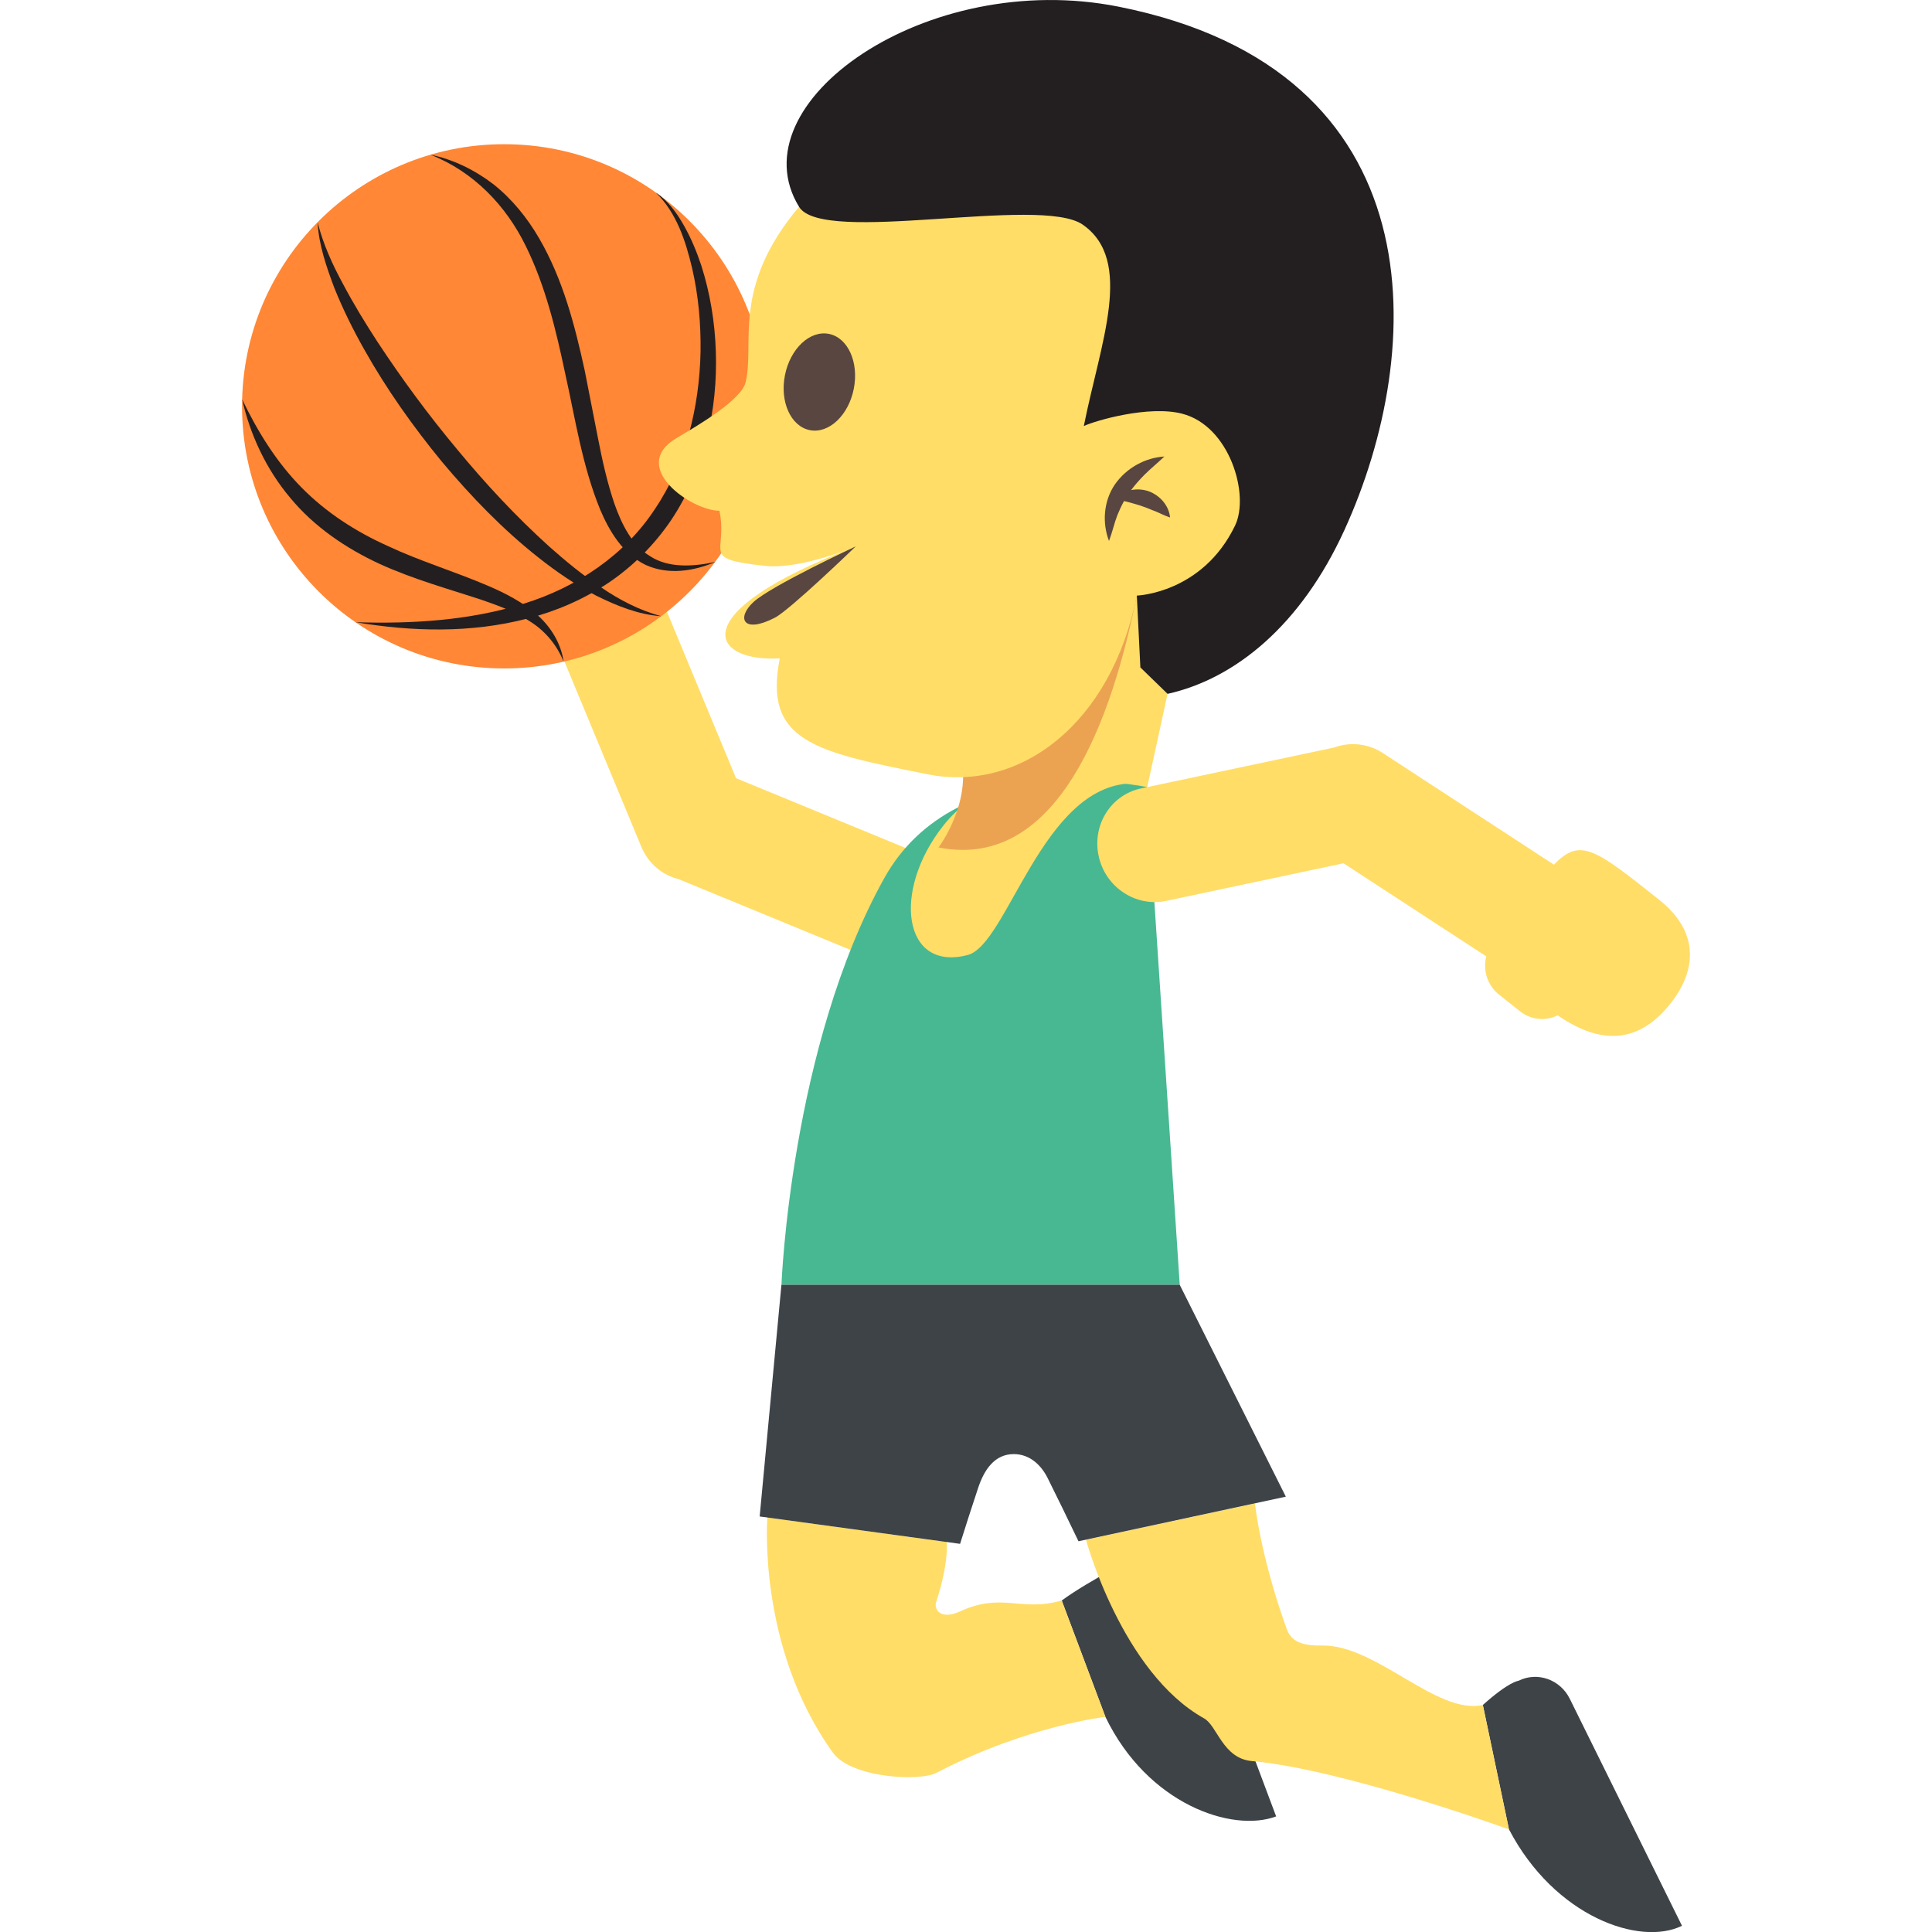
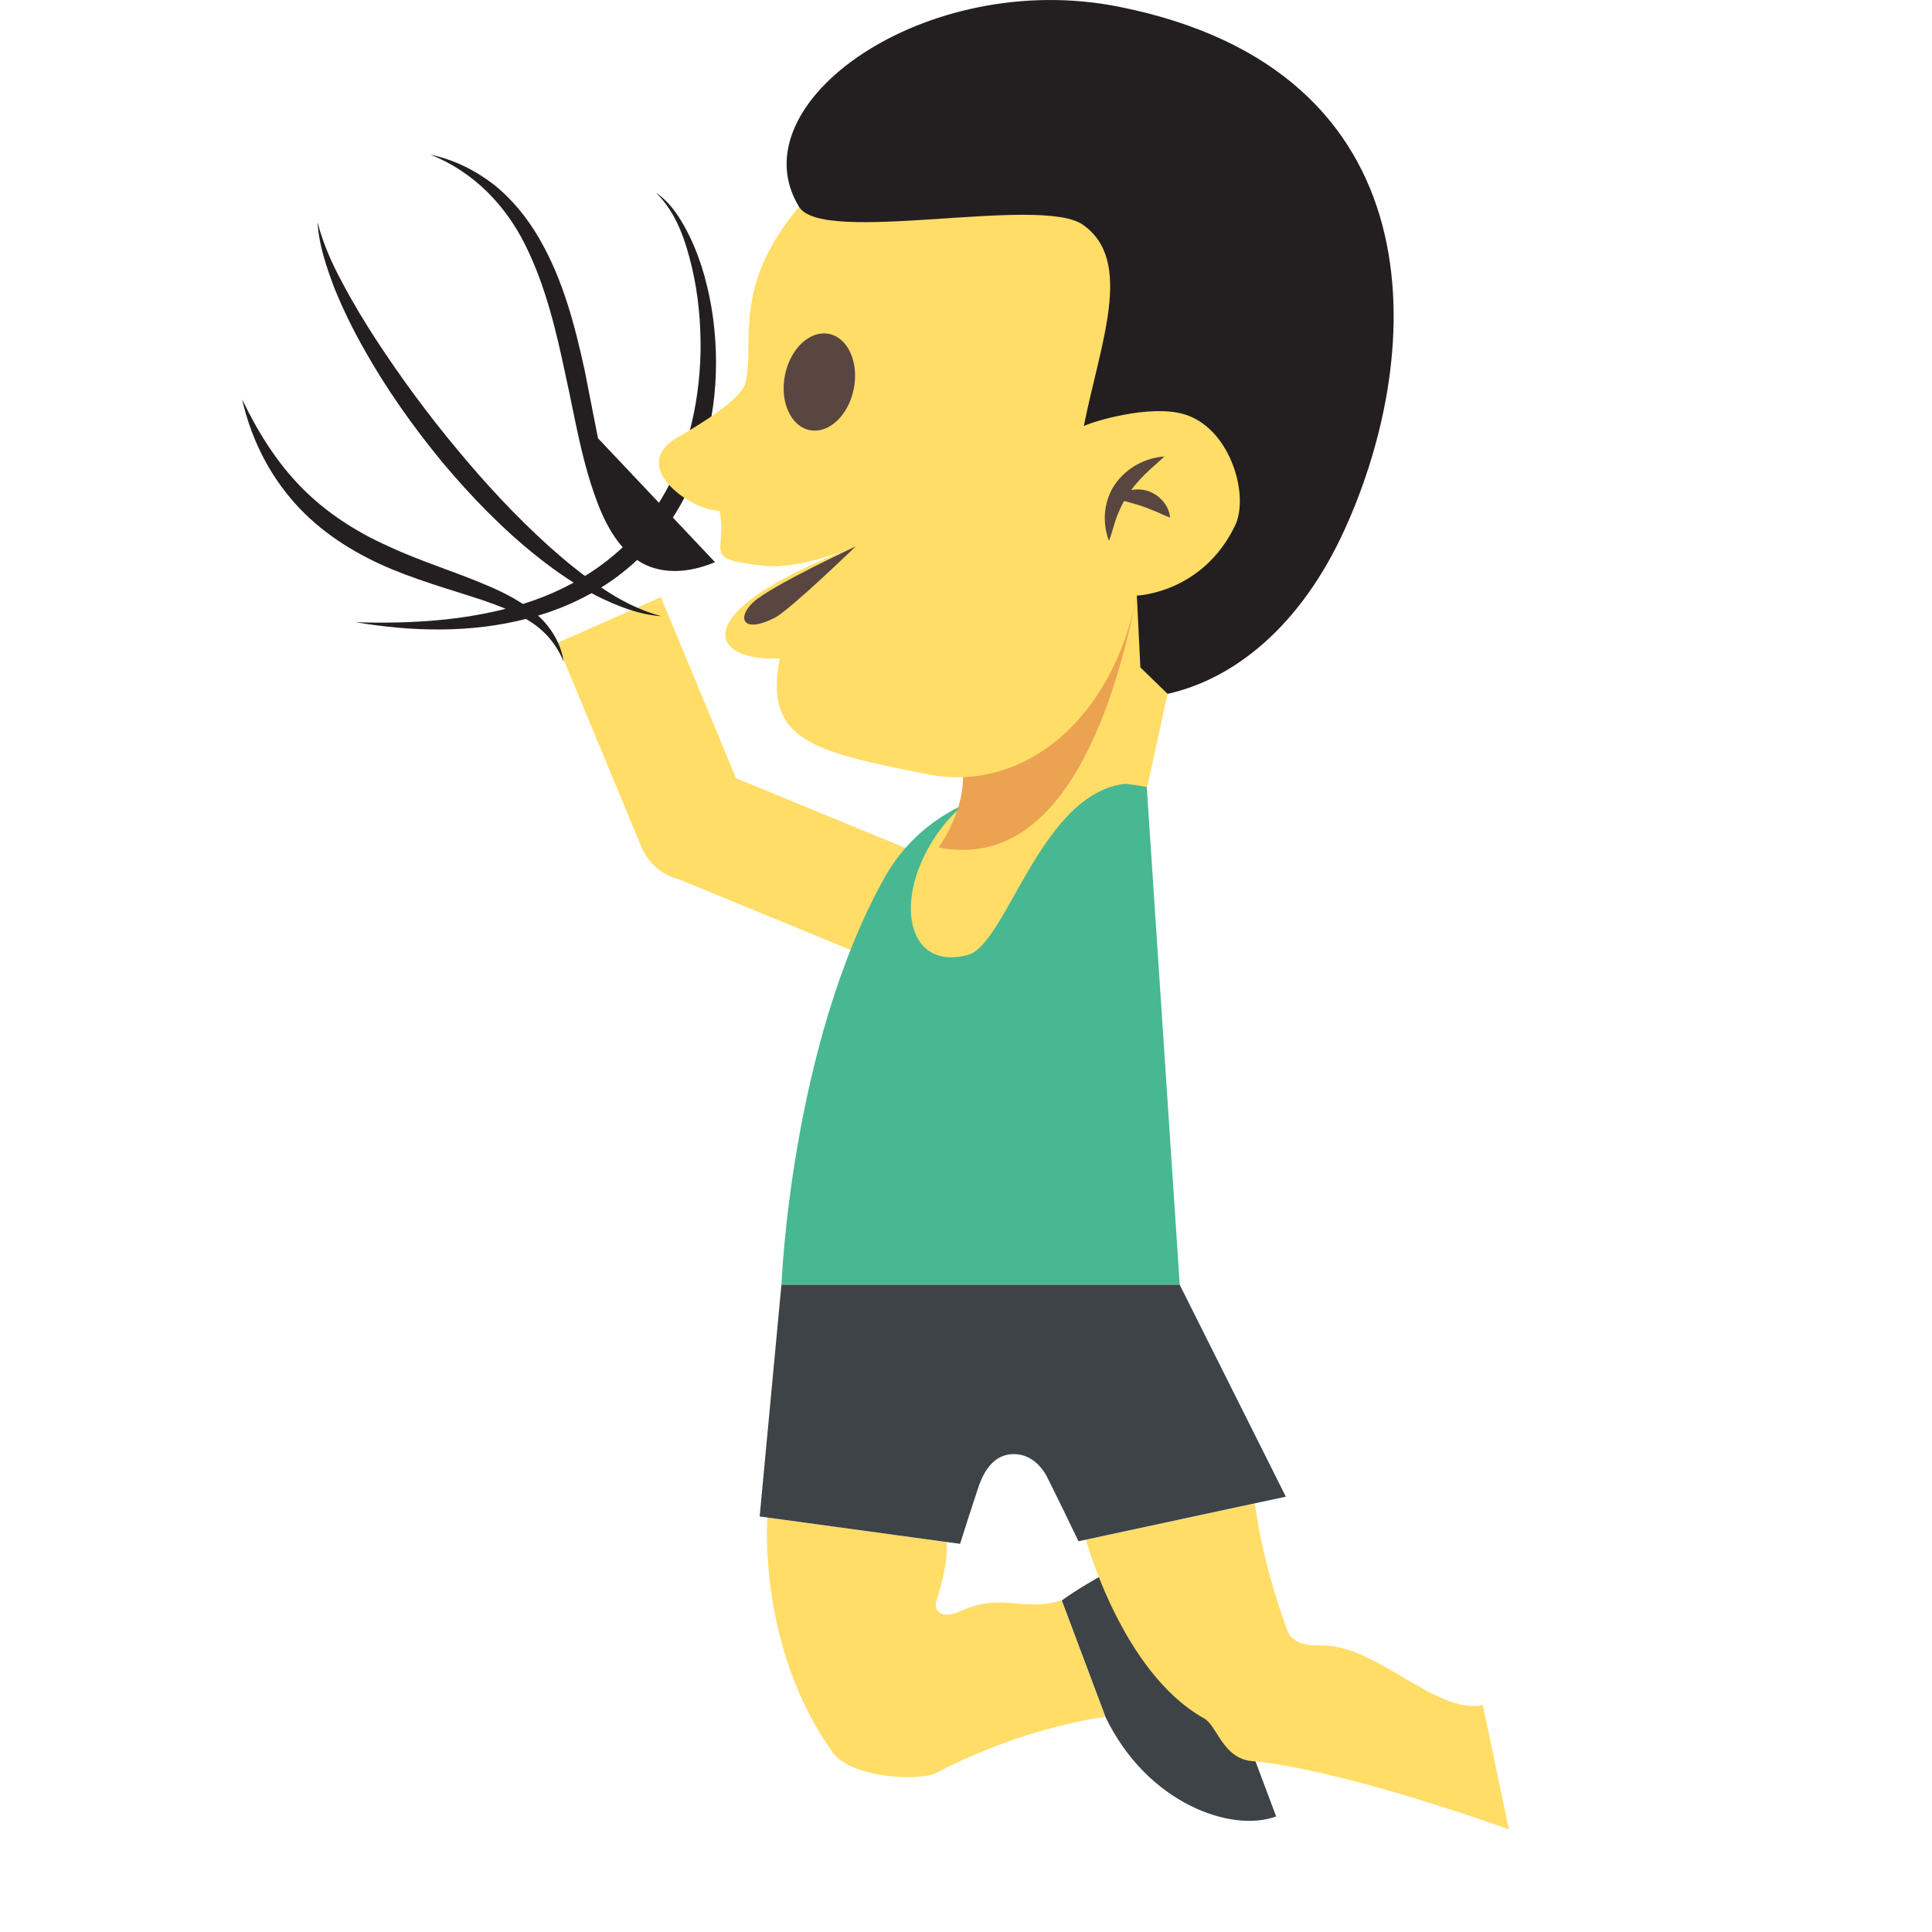
<svg xmlns="http://www.w3.org/2000/svg" viewBox="0 0 64 64" enable-background="new 0 0 64 64">
  <path fill="#ffdd67" d="m29.948 28.07l-5.566-2.291-2.49-5.998-3.447 1.523 2.807 6.764c.154.364.412.651.725.845l-.002.002.02.008c.154.093.32.157.494.203l6.02 2.479c.947.398 2.039-.071 2.438-1.049.398-.974-.051-2.091-.999-2.486" />
-   <circle fill="#ff8736" cx="16.701" cy="13.46" r="8.683" />
  <g fill="#231f20">
    <path d="m10.521 7.364c.184.726.492 1.401.846 2.051.346.655.732 1.286 1.135 1.906.813 1.235 1.691 2.428 2.639 3.562.941 1.139 1.949 2.224 3.041 3.211.549.49 1.119.958 1.732 1.364.607.417 1.268.759 1.99.954-.754-.05-1.475-.344-2.152-.679-.674-.353-1.305-.781-1.898-1.25-1.191-.938-2.244-2.03-3.213-3.185-.957-1.166-1.832-2.399-2.572-3.715-.371-.656-.707-1.335-.99-2.035-.264-.705-.519-1.43-.558-2.184" />
    <path d="m8.02 13.227c.521 1.085 1.152 2.096 1.969 2.923.814.828 1.795 1.46 2.859 1.938 1.059.498 2.199.838 3.32 1.318.559.239 1.117.525 1.596.934.477.407.824.977.906 1.578-.227-.564-.615-1.017-1.1-1.324-.48-.315-1.029-.521-1.586-.714-1.117-.369-2.289-.688-3.408-1.2-1.113-.514-2.172-1.231-2.963-2.19-.798-.949-1.327-2.09-1.593-3.263" />
-     <path d="m23.685 18.622c-.693.29-1.531.44-2.299.091-.76-.369-1.205-1.124-1.506-1.835-.596-1.462-.818-2.985-1.148-4.461-.311-1.478-.662-2.946-1.318-4.273-.646-1.321-1.717-2.456-3.156-3.02.75.154 1.465.503 2.088.98.615.488 1.121 1.113 1.514 1.791.793 1.365 1.184 2.891 1.51 4.382l.439 2.24c.143.742.309 1.475.545 2.173.244.685.578 1.367 1.184 1.737.602.392 1.41.348 2.147.19" />
+     <path d="m23.685 18.622c-.693.29-1.531.44-2.299.091-.76-.369-1.205-1.124-1.506-1.835-.596-1.462-.818-2.985-1.148-4.461-.311-1.478-.662-2.946-1.318-4.273-.646-1.321-1.717-2.456-3.156-3.02.75.154 1.465.503 2.088.98.615.488 1.121 1.113 1.514 1.791.793 1.365 1.184 2.891 1.51 4.382l.439 2.24" />
    <path d="m21.729 6.383c.4.266.691.67.926 1.086.238.42.424.867.576 1.324.293.919.451 1.882.482 2.85.066 1.929-.377 3.929-1.477 5.581-.553.818-1.264 1.532-2.08 2.083-.822.544-1.73.942-2.672 1.18-1.887.495-3.844.437-5.709.124 1.893.062 3.799-.061 5.568-.611 1.762-.544 3.354-1.612 4.352-3.138 1.021-1.511 1.473-3.369 1.512-5.216.012-.925-.07-1.859-.281-2.768-.214-.897-.513-1.828-1.197-2.495" />
  </g>
  <g fill="#3e4347">
-     <path d="m49.987 60.6l-.865-4.121c.873-.781 1.168-.795 1.184-.803.623-.308 1.379-.041 1.695.598l3.717 7.52c-1.391.686-4.217-.296-5.731-3.194" />
    <path d="m36.618 56.873l-1.447-3.854c.945-.69 2.514-1.459 2.531-1.466.648-.243 1.375.097 1.625.764l2.947 7.854c-1.453.545-4.257-.399-5.656-3.298" />
  </g>
  <path fill="#ffdd67" d="m37.683 19.14l.994 3.845-1.417 6.498-3.23-2.473z" />
  <path fill="#47b892" d="m39.08 42.559h-13.193c0 0 .299-7.885 3.404-13.467 2.428-4.367 8.697-3.02 8.697-3.02l1.092 16.482" />
  <g fill="#ffdd67">
-     <path d="m54.956 29.802c-2.123-1.688-2.611-2.067-3.479-1.158l-5.677-3.703c-.332-.215-.707-.306-1.074-.289v-.002l-.02.004c-.178.01-.354.051-.521.111l-6.371 1.349c-1.01.206-1.643 1.211-1.42 2.242.219 1.029 1.221 1.696 2.225 1.49l5.887-1.249 4.73 3.084c-.119.453.031.957.42 1.266l.695.551c.371.295.857.332 1.248.136.98.672 2.461 1.298 3.789-.459.22-.289 1.439-1.891-.432-3.373" />
    <path d="m37.466 25.951c-2.947.099-4.092 5.331-5.404 5.683-2.148.573-2.523-2.114-.82-4.276 2.132-2.708 6.224-1.407 6.224-1.407" />
    <path d="m49.12 56.48l.865 4.121c0 0-5.451-1.983-8.516-2.263-.965-.088-1.146-1.172-1.582-1.414-2.725-1.519-3.912-5.917-3.912-5.917l5.598-1.202c0 0 .166 1.675 1.02 4.071.109.309.252.654 1.188.634 1.808-.04 3.806 2.309 5.339 1.97" />
    <path d="m36.618 56.873l-1.447-3.854c-1.373.389-1.967-.285-3.375.363-.639.294-.865-.07-.785-.312.432-1.322.35-1.988.35-1.988l-5.941-.812c0 0-.344 4.298 2.174 7.793.594.824 2.854.965 3.434.661 2.973-1.554 5.59-1.851 5.59-1.851" />
  </g>
  <path fill="#3e4347" d="m25.886 42.559h13.193l3.516 7.02-6.869 1.477c-.352-.735-.697-1.443-1.021-2.093-.219-.438-.598-.794-1.123-.794-.643 0-.984.532-1.18 1.121-.213.639-.41 1.253-.598 1.852l-6.639-.907.721-7.678" />
  <path fill="#eba352" d="m36.606 19.308c-.846 4.245-5.748 2.53-4.83 5.507.518 1.683-.686 3.257-.686 3.257 3.609.719 5.578-3.385 6.566-8.342l-1.05-.422" />
  <path fill="#ffdd67" d="m41.729 5.193l-15.261 1.658c-2.262 2.695-1.451 4.524-1.77 5.817-.143.575-1.533 1.401-2.27 1.833-1.641.96.496 2.426 1.404 2.418.293 1.413-.674 1.589 1.506 1.826 1.199.129 3.01-.643 3.01-.643-5.846 2.233-4.768 3.845-2.516 3.707-.549 2.754 1.16 3.095 4.908 3.842 3.055.608 6.072-1.676 6.918-5.922l4.236.101-.163-14.637" />
  <path fill="#231f20" d="m37.06.222c10.598 2.111 10.191 11.388 7.477 17.334-1.445 3.165-3.625 4.93-5.859 5.429l-.902-.876-.117-2.379c0 0 2.168-.072 3.252-2.315.496-1.024-.176-3.306-1.752-3.711-1.102-.285-2.865.226-3.256.409.547-2.748 1.674-5.482-.037-6.672-1.406-.98-8.617.693-9.396-.59-2.104-3.432 4.209-7.901 10.59-6.629" />
  <g fill="#594640">
    <path d="m38.05 16.273c-.191-.065-.393-.076-.58-.038.129-.175.279-.343.441-.507.201-.202.43-.384.66-.606-.627.04-1.248.368-1.637.923-.387.565-.422 1.292-.197 1.875.115-.304.176-.595.277-.854.066-.164.139-.319.221-.468.078.02.154.034.225.057.15.047.283.076.41.127.133.041.258.104.406.157.145.057.287.139.484.204-.036-.39-.329-.73-.71-.87" />
    <ellipse transform="matrix(.981.195-.195.981 2.997-5.057)" cx="27.13" cy="12.662" rx="1.162" ry="1.625" />
    <path d="m28.347 18.1c0 0-2.18 2.106-2.678 2.362-1.063.549-1.279.006-.709-.519.588-.54 3.387-1.843 3.387-1.843" />
  </g>
</svg>